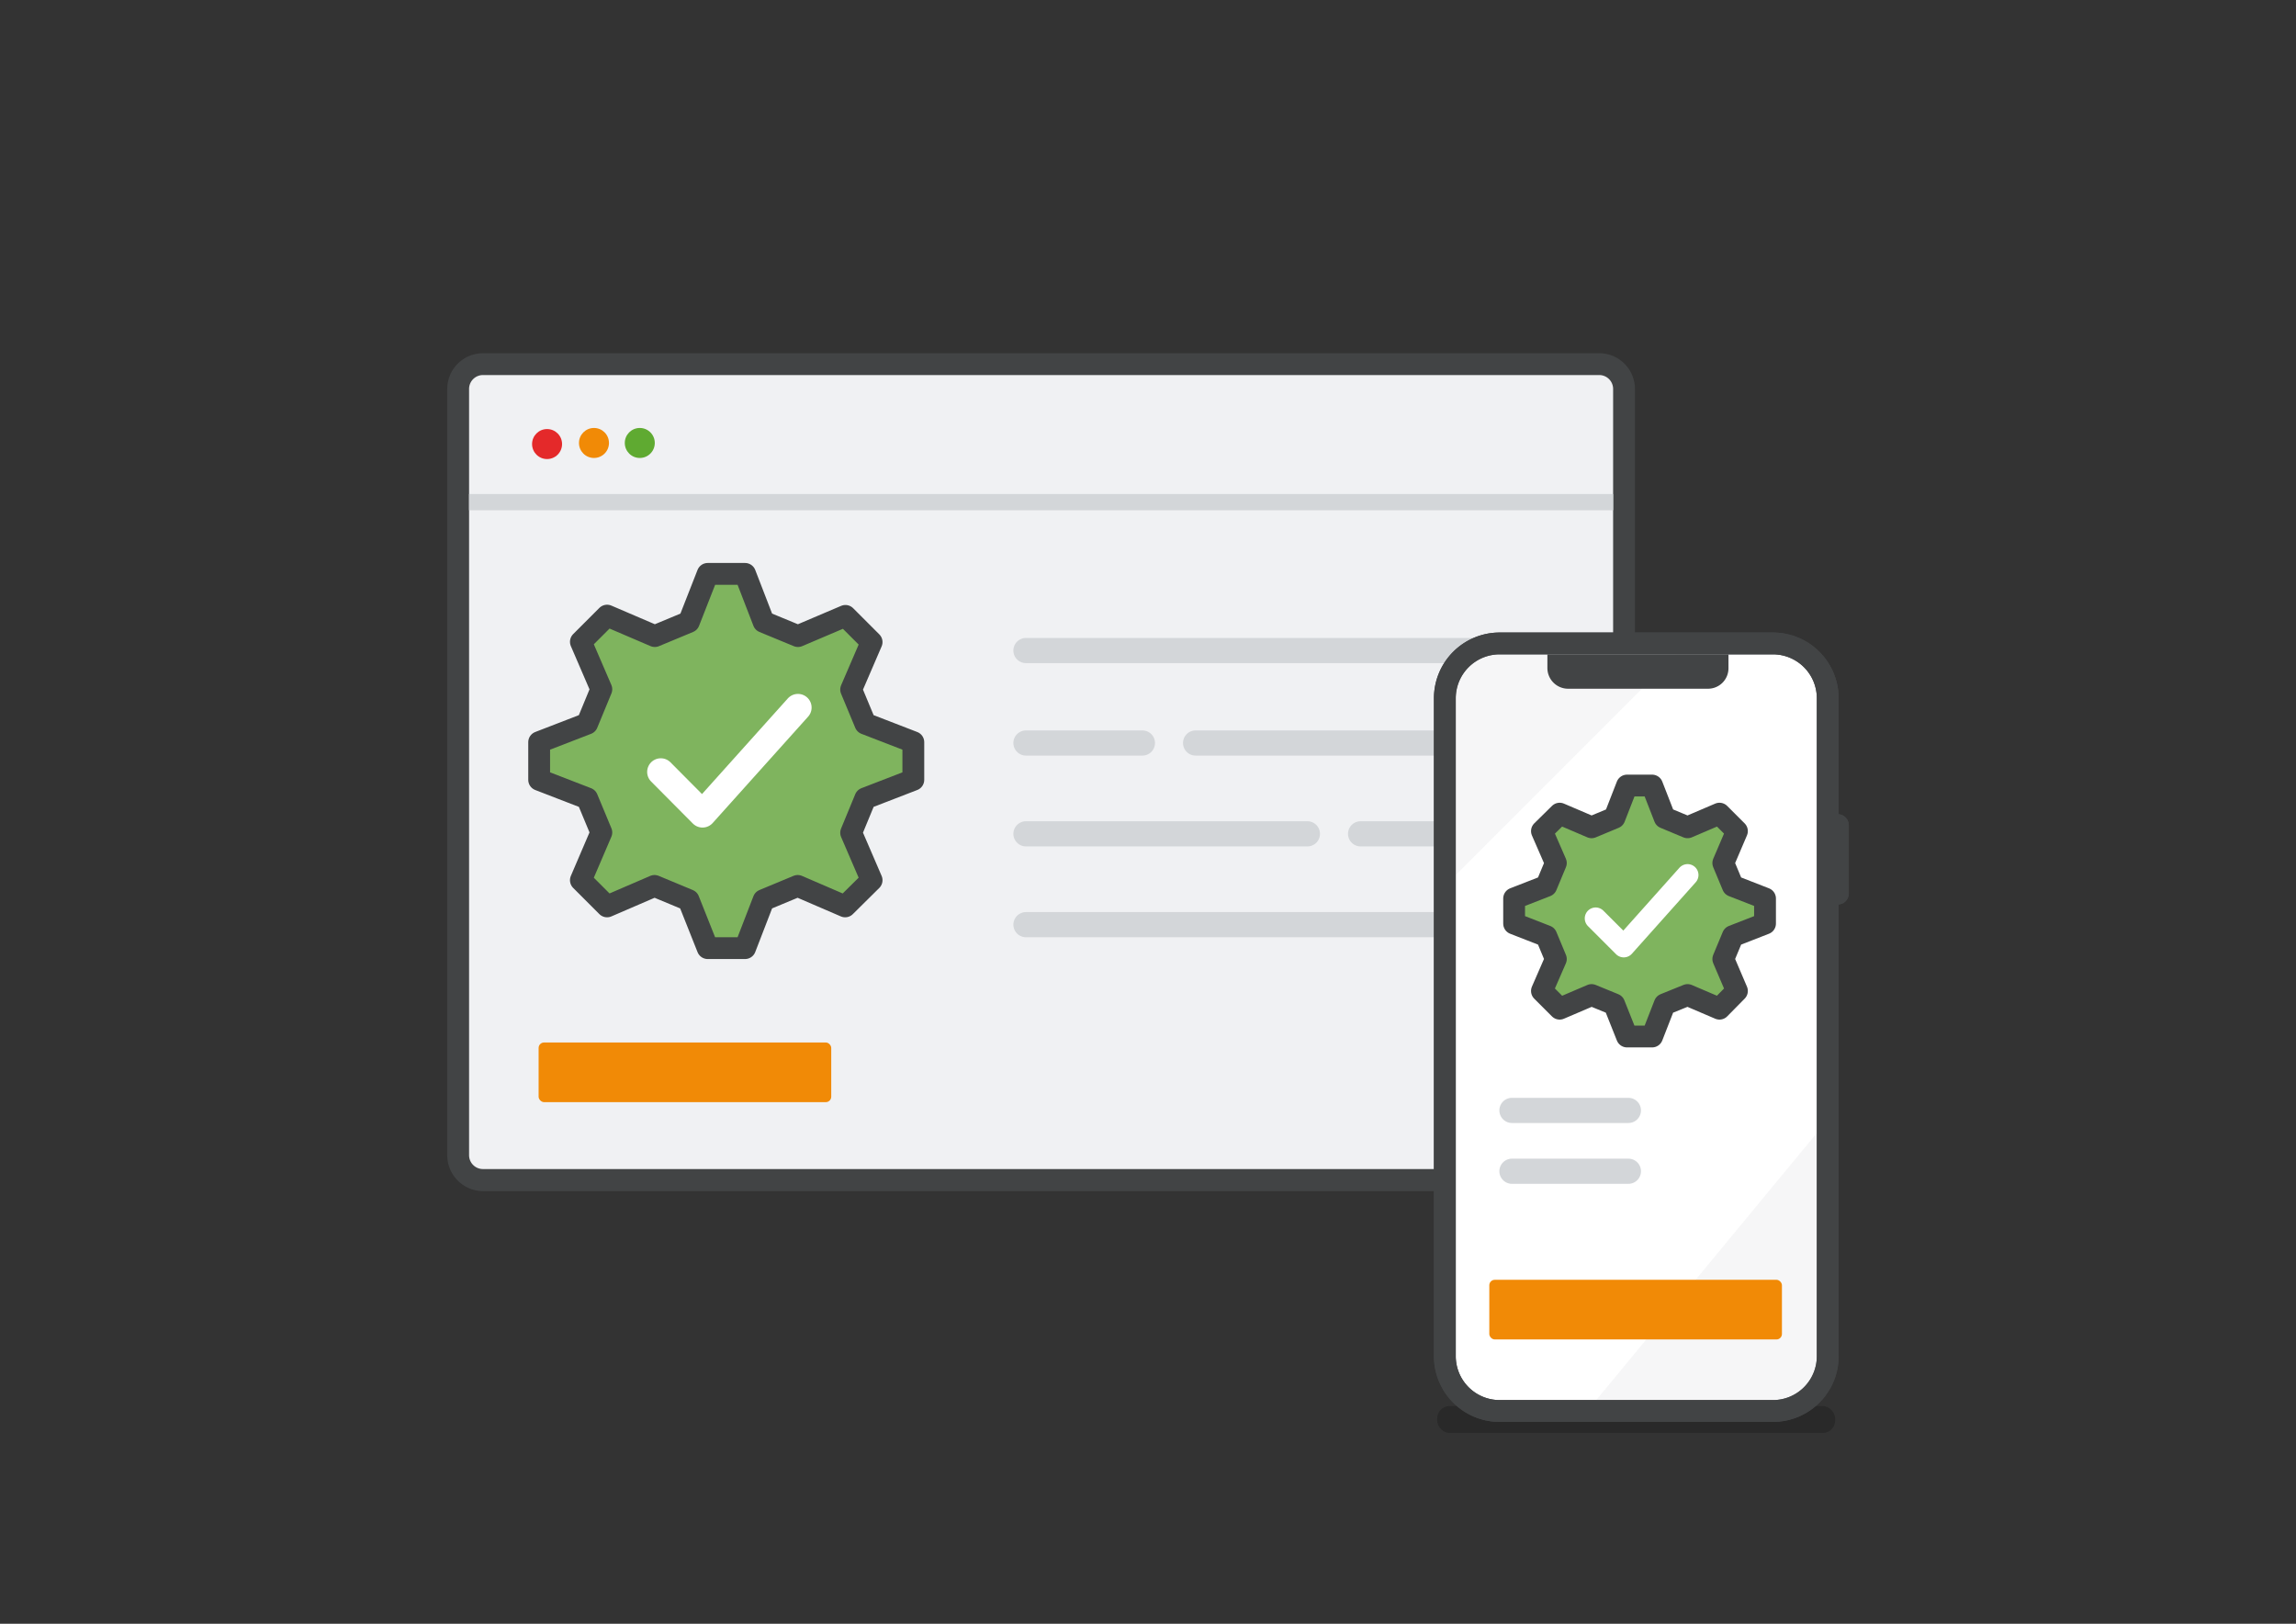
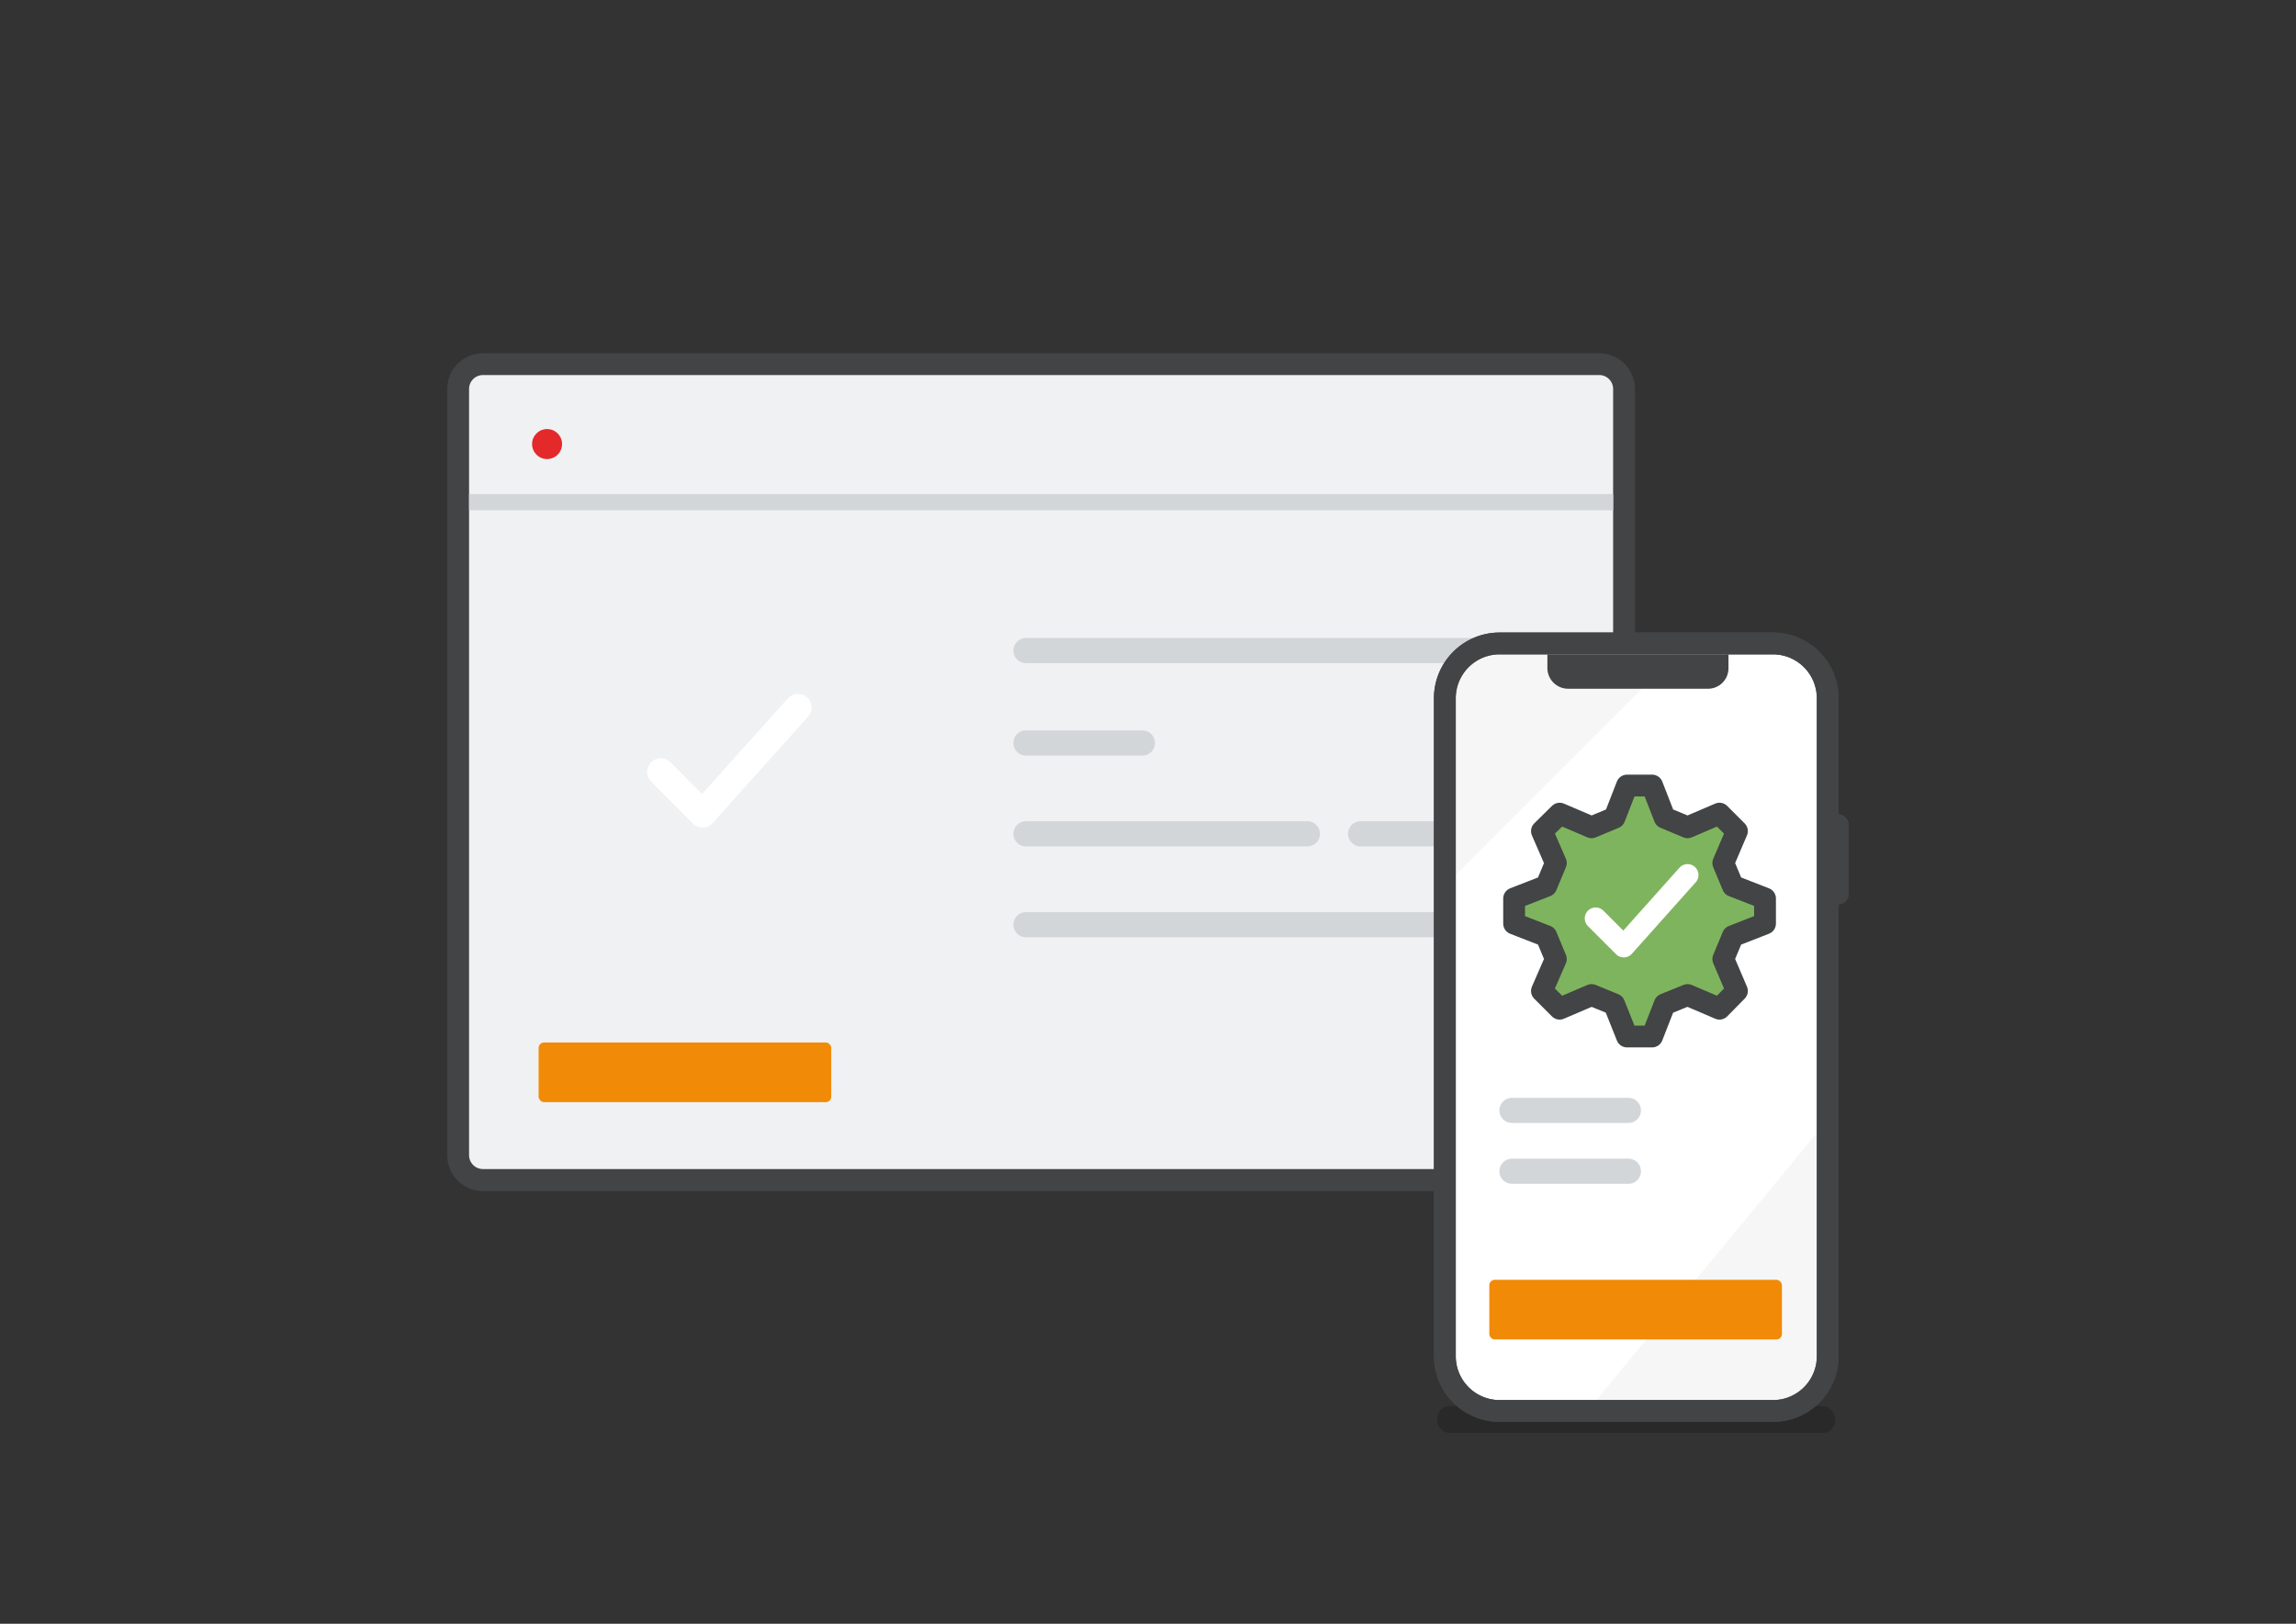
<svg xmlns="http://www.w3.org/2000/svg" id="a1597fa9-f72f-40c0-8f10-b82b4d4ee6b9" data-name="Layers" viewBox="0 0 841.9 595.3">
  <rect x="0" y="0" width="841.9" height="595.3" fill="#333333" stroke="none" />
  <defs>
    <style>
      .adce53f6-cb4a-4de1-806a-d261a56ba529 {
        fill: #f0f1f3;
      }

      .abe47142-1071-4d2d-bb0e-0357bbf17e5d, .ffe47193-f32a-4aa5-81a1-58c0faaf7823 {
        fill: #424445;
      }

      .a02d1bff-1b62-44bd-9fba-7592a607d0d6, .a5cdcf0c-4899-4bc0-a7b0-d43489882f5b, .a8848fc4-0338-4100-b438-6bf3e08e2b8e, .ae9e3741-403a-415e-a370-7cda427a972f, .efe0d9af-bf90-4e38-a0b8-165e4213927a, .f8866c9d-561f-4575-9b3a-8ce3934d430b, .feed5af9-d5a0-4195-82c0-33dbbd10289b {
        fill: none;
      }

      .a8848fc4-0338-4100-b438-6bf3e08e2b8e, .ae9e3741-403a-415e-a370-7cda427a972f {
        stroke: #d3d6d9;
      }

      .ae9e3741-403a-415e-a370-7cda427a972f {
        stroke-width: 5.95px;
      }

      .e4496a3f-941e-4d28-bdc7-928fdb194f13 {
        fill: #e4292a;
      }

      .a2a598e6-3da2-43fd-99f4-88b5a77cb9a9 {
        fill: #f18a06;
      }

      .a5e850d1-547d-4f83-b47b-37e4e62ba8b8 {
        fill: #5faa31;
      }

      .a5cdcf0c-4899-4bc0-a7b0-d43489882f5b, .a8848fc4-0338-4100-b438-6bf3e08e2b8e, .f8866c9d-561f-4575-9b3a-8ce3934d430b, .feed5af9-d5a0-4195-82c0-33dbbd10289b, .ffe47193-f32a-4aa5-81a1-58c0faaf7823 {
        stroke-linecap: round;
      }

      .a8848fc4-0338-4100-b438-6bf3e08e2b8e {
        stroke-width: 9.23px;
      }

      .f5266b81-5517-46bc-8b4a-be5ed9beb779 {
        fill: #7fb45e;
        fill-rule: evenodd;
      }

      .f5266b81-5517-46bc-8b4a-be5ed9beb779, .feed5af9-d5a0-4195-82c0-33dbbd10289b, .ffe47193-f32a-4aa5-81a1-58c0faaf7823 {
        stroke: #424445;
      }

      .a5cdcf0c-4899-4bc0-a7b0-d43489882f5b, .f5266b81-5517-46bc-8b4a-be5ed9beb779, .f8866c9d-561f-4575-9b3a-8ce3934d430b, .feed5af9-d5a0-4195-82c0-33dbbd10289b, .ffe47193-f32a-4aa5-81a1-58c0faaf7823 {
        stroke-linejoin: round;
      }

      .f5266b81-5517-46bc-8b4a-be5ed9beb779, .f8866c9d-561f-4575-9b3a-8ce3934d430b, .feed5af9-d5a0-4195-82c0-33dbbd10289b, .ffe47193-f32a-4aa5-81a1-58c0faaf7823 {
        stroke-width: 8px;
      }

      .a5cdcf0c-4899-4bc0-a7b0-d43489882f5b, .f8866c9d-561f-4575-9b3a-8ce3934d430b {
        stroke: #fff;
      }

      .a5cdcf0c-4899-4bc0-a7b0-d43489882f5b {
        stroke-width: 10px;
      }

      .a0a8ad0b-c803-431f-a4b4-0f0b7a17faf2, .efe0d9af-bf90-4e38-a0b8-165e4213927a, .f60cdd31-8339-48b9-925b-d64084502472 {
        opacity: 0.2;
      }

      .bf74d6ec-0b1d-4e30-970e-50dbd3b1357a {
        fill: #fff;
      }

      .bedcc1eb-7e8f-49dc-bca4-0329a38daccc {
        opacity: 0.1;
      }

      .f60cdd31-8339-48b9-925b-d64084502472 {
        fill: #d3d6d9;
      }
    </style>
  </defs>
  <g>
    <g>
      <g>
        <rect class="adce53f6-cb4a-4de1-806a-d261a56ba529" x="168" y="133.5" width="427.6" height="299.18" rx="9.1" />
        <path class="abe47142-1071-4d2d-bb0e-0357bbf17e5d" d="M586.4,137.5a5.1,5.1,0,0,1,5.1,5.1V423.5a5.1,5.1,0,0,1-5.1,5.1H177.1a5.1,5.1,0,0,1-5.1-5.1V142.6a5.1,5.1,0,0,1,5.1-5.1H586.4m0-8H177.1A13.1,13.1,0,0,0,164,142.6V423.5a13.2,13.2,0,0,0,13.1,13.2H586.4a13.2,13.2,0,0,0,13.1-13.2V142.6a13.1,13.1,0,0,0-13.1-13.1Z" />
      </g>
      <line class="ae9e3741-403a-415e-a370-7cda427a972f" x1="172" y1="184.1" x2="591.5" y2="184.1" />
      <g>
        <circle class="e4496a3f-941e-4d28-bdc7-928fdb194f13" cx="200.6" cy="162.8" r="5.5" />
-         <circle class="a2a598e6-3da2-43fd-99f4-88b5a77cb9a9" cx="217.8" cy="162.4" r="5.5" />
-         <circle class="a5e850d1-547d-4f83-b47b-37e4e62ba8b8" cx="234.6" cy="162.4" r="5.5" />
      </g>
      <line class="a8848fc4-0338-4100-b438-6bf3e08e2b8e" x1="376.2" y1="339" x2="540.8" y2="339" />
      <line class="a8848fc4-0338-4100-b438-6bf3e08e2b8e" x1="376.2" y1="238.5" x2="540.8" y2="238.5" />
      <g>
        <line class="a8848fc4-0338-4100-b438-6bf3e08e2b8e" x1="376.2" y1="305.7" x2="479.4" y2="305.7" />
        <line class="a8848fc4-0338-4100-b438-6bf3e08e2b8e" x1="498.9" y1="305.7" x2="541.6" y2="305.7" />
      </g>
      <g>
-         <line class="a8848fc4-0338-4100-b438-6bf3e08e2b8e" x1="541.6" y1="272.4" x2="438.4" y2="272.4" />
        <line class="a8848fc4-0338-4100-b438-6bf3e08e2b8e" x1="418.9" y1="272.4" x2="376.2" y2="272.4" />
      </g>
      <rect class="a2a598e6-3da2-43fd-99f4-88b5a77cb9a9" x="197.5" y="382.2" width="107.3" height="21.87" rx="2" />
-       <path class="f5266b81-5517-46bc-8b4a-be5ed9beb779" d="M334.9,285.9V272.1l-17.6-6.8-5.2-12.5,7.5-17.4-9.6-9.6-17.4,7.4L280,228l-6.8-17.6H259.5L252.6,228l-12.5,5.2-17.5-7.5-9.6,9.6,7.5,17.4-5.2,12.6-17.6,6.8v13.8l17.6,6.8,5.2,12.5L213,322.7l9.6,9.6,17.4-7.5,12.5,5.2,7,17.6h13.7L280,330l12.5-5.2,17.4,7.5,9.7-9.6-7.5-17.4,5.2-12.6Z" />
      <polyline class="a5cdcf0c-4899-4bc0-a7b0-d43489882f5b" points="242.3 283 257.6 298.4 292.6 259.4" />
    </g>
    <g>
      <rect class="a0a8ad0b-c803-431f-a4b4-0f0b7a17faf2" x="527" y="515.5" width="145.9" height="9.84" rx="4.5" />
      <line class="ffe47193-f32a-4aa5-81a1-58c0faaf7823" x1="673.9" y1="302.5" x2="673.9" y2="327.6" />
      <g>
        <rect class="bf74d6ec-0b1d-4e30-970e-50dbd3b1357a" x="529.8" y="235.9" width="140.4" height="281.45" rx="20.1" />
        <path class="abe47142-1071-4d2d-bb0e-0357bbf17e5d" d="M650.1,239.9A16.1,16.1,0,0,1,666.2,256V497.2a16.1,16.1,0,0,1-16.1,16.1H550a16.1,16.1,0,0,1-16.2-16.1V256A16.1,16.1,0,0,1,550,239.9H650.1m0-8H550A24.1,24.1,0,0,0,525.8,256V497.2A24.1,24.1,0,0,0,550,521.3H650.1a24.1,24.1,0,0,0,24.1-24.1V256a24.1,24.1,0,0,0-24.1-24.1Z" />
      </g>
    </g>
    <polygon class="f60cdd31-8339-48b9-925b-d64084502472" points="533.8 320.8 533.8 239.9 614.7 239.9 533.8 320.8" />
    <polygon class="f60cdd31-8339-48b9-925b-d64084502472" points="666.2 415.4 666.2 513.3 585.3 513.3 666.2 415.4" />
    <g>
      <rect class="efe0d9af-bf90-4e38-a0b8-165e4213927a" x="527" y="515.5" width="145.9" height="9.84" rx="4.5" />
      <line class="feed5af9-d5a0-4195-82c0-33dbbd10289b" x1="673.9" y1="302.5" x2="673.9" y2="327.6" />
      <path class="abe47142-1071-4d2d-bb0e-0357bbf17e5d" d="M650.1,239.9A16.1,16.1,0,0,1,666.2,256V497.2a16.1,16.1,0,0,1-16.1,16.1H550a16.1,16.1,0,0,1-16.2-16.1V256A16.1,16.1,0,0,1,550,239.9H650.1m0-8H550A24.1,24.1,0,0,0,525.8,256V497.2A24.1,24.1,0,0,0,550,521.3H650.1a24.1,24.1,0,0,0,24.1-24.1V256a24.1,24.1,0,0,0-24.1-24.1Z" />
      <path class="a02d1bff-1b62-44bd-9fba-7592a607d0d6" d="M626.3,252.5H574.9a7.6,7.6,0,0,1-7.5-7.6v-5h66.4v5A7.5,7.5,0,0,1,626.3,252.5Z" />
    </g>
    <path class="abe47142-1071-4d2d-bb0e-0357bbf17e5d" d="M626.3,252.5H574.9a7.6,7.6,0,0,1-7.5-7.6v-5h66.4v5A7.5,7.5,0,0,1,626.3,252.5Z" />
    <g>
      <path class="f5266b81-5517-46bc-8b4a-be5ed9beb779" d="M647.2,338.6v-9.2l-11.8-4.6-3.5-8.4,5-11.7-6.4-6.4-11.7,5-8.4-3.5L605.8,288h-9.2L592,299.8l-8.4,3.5-11.7-5-6.5,6.4,5.1,11.7-3.5,8.4-11.8,4.6v9.2l11.8,4.6,3.5,8.4-5.1,11.7,6.5,6.5,11.7-5,8.3,3.4,4.7,11.8h9.2l4.6-11.8,8.4-3.4,11.7,5,6.4-6.5-5-11.7,3.5-8.4Z" />
      <polyline class="f8866c9d-561f-4575-9b3a-8ce3934d430b" points="585.1 336.7 595.4 347 618.8 320.8" />
    </g>
    <rect class="a2a598e6-3da2-43fd-99f4-88b5a77cb9a9" x="546.1" y="469.2" width="107.3" height="21.87" rx="2" />
    <line class="a8848fc4-0338-4100-b438-6bf3e08e2b8e" x1="597.1" y1="407.1" x2="554.4" y2="407.1" />
    <line class="a8848fc4-0338-4100-b438-6bf3e08e2b8e" x1="597.1" y1="429.4" x2="554.4" y2="429.4" />
  </g>
</svg>